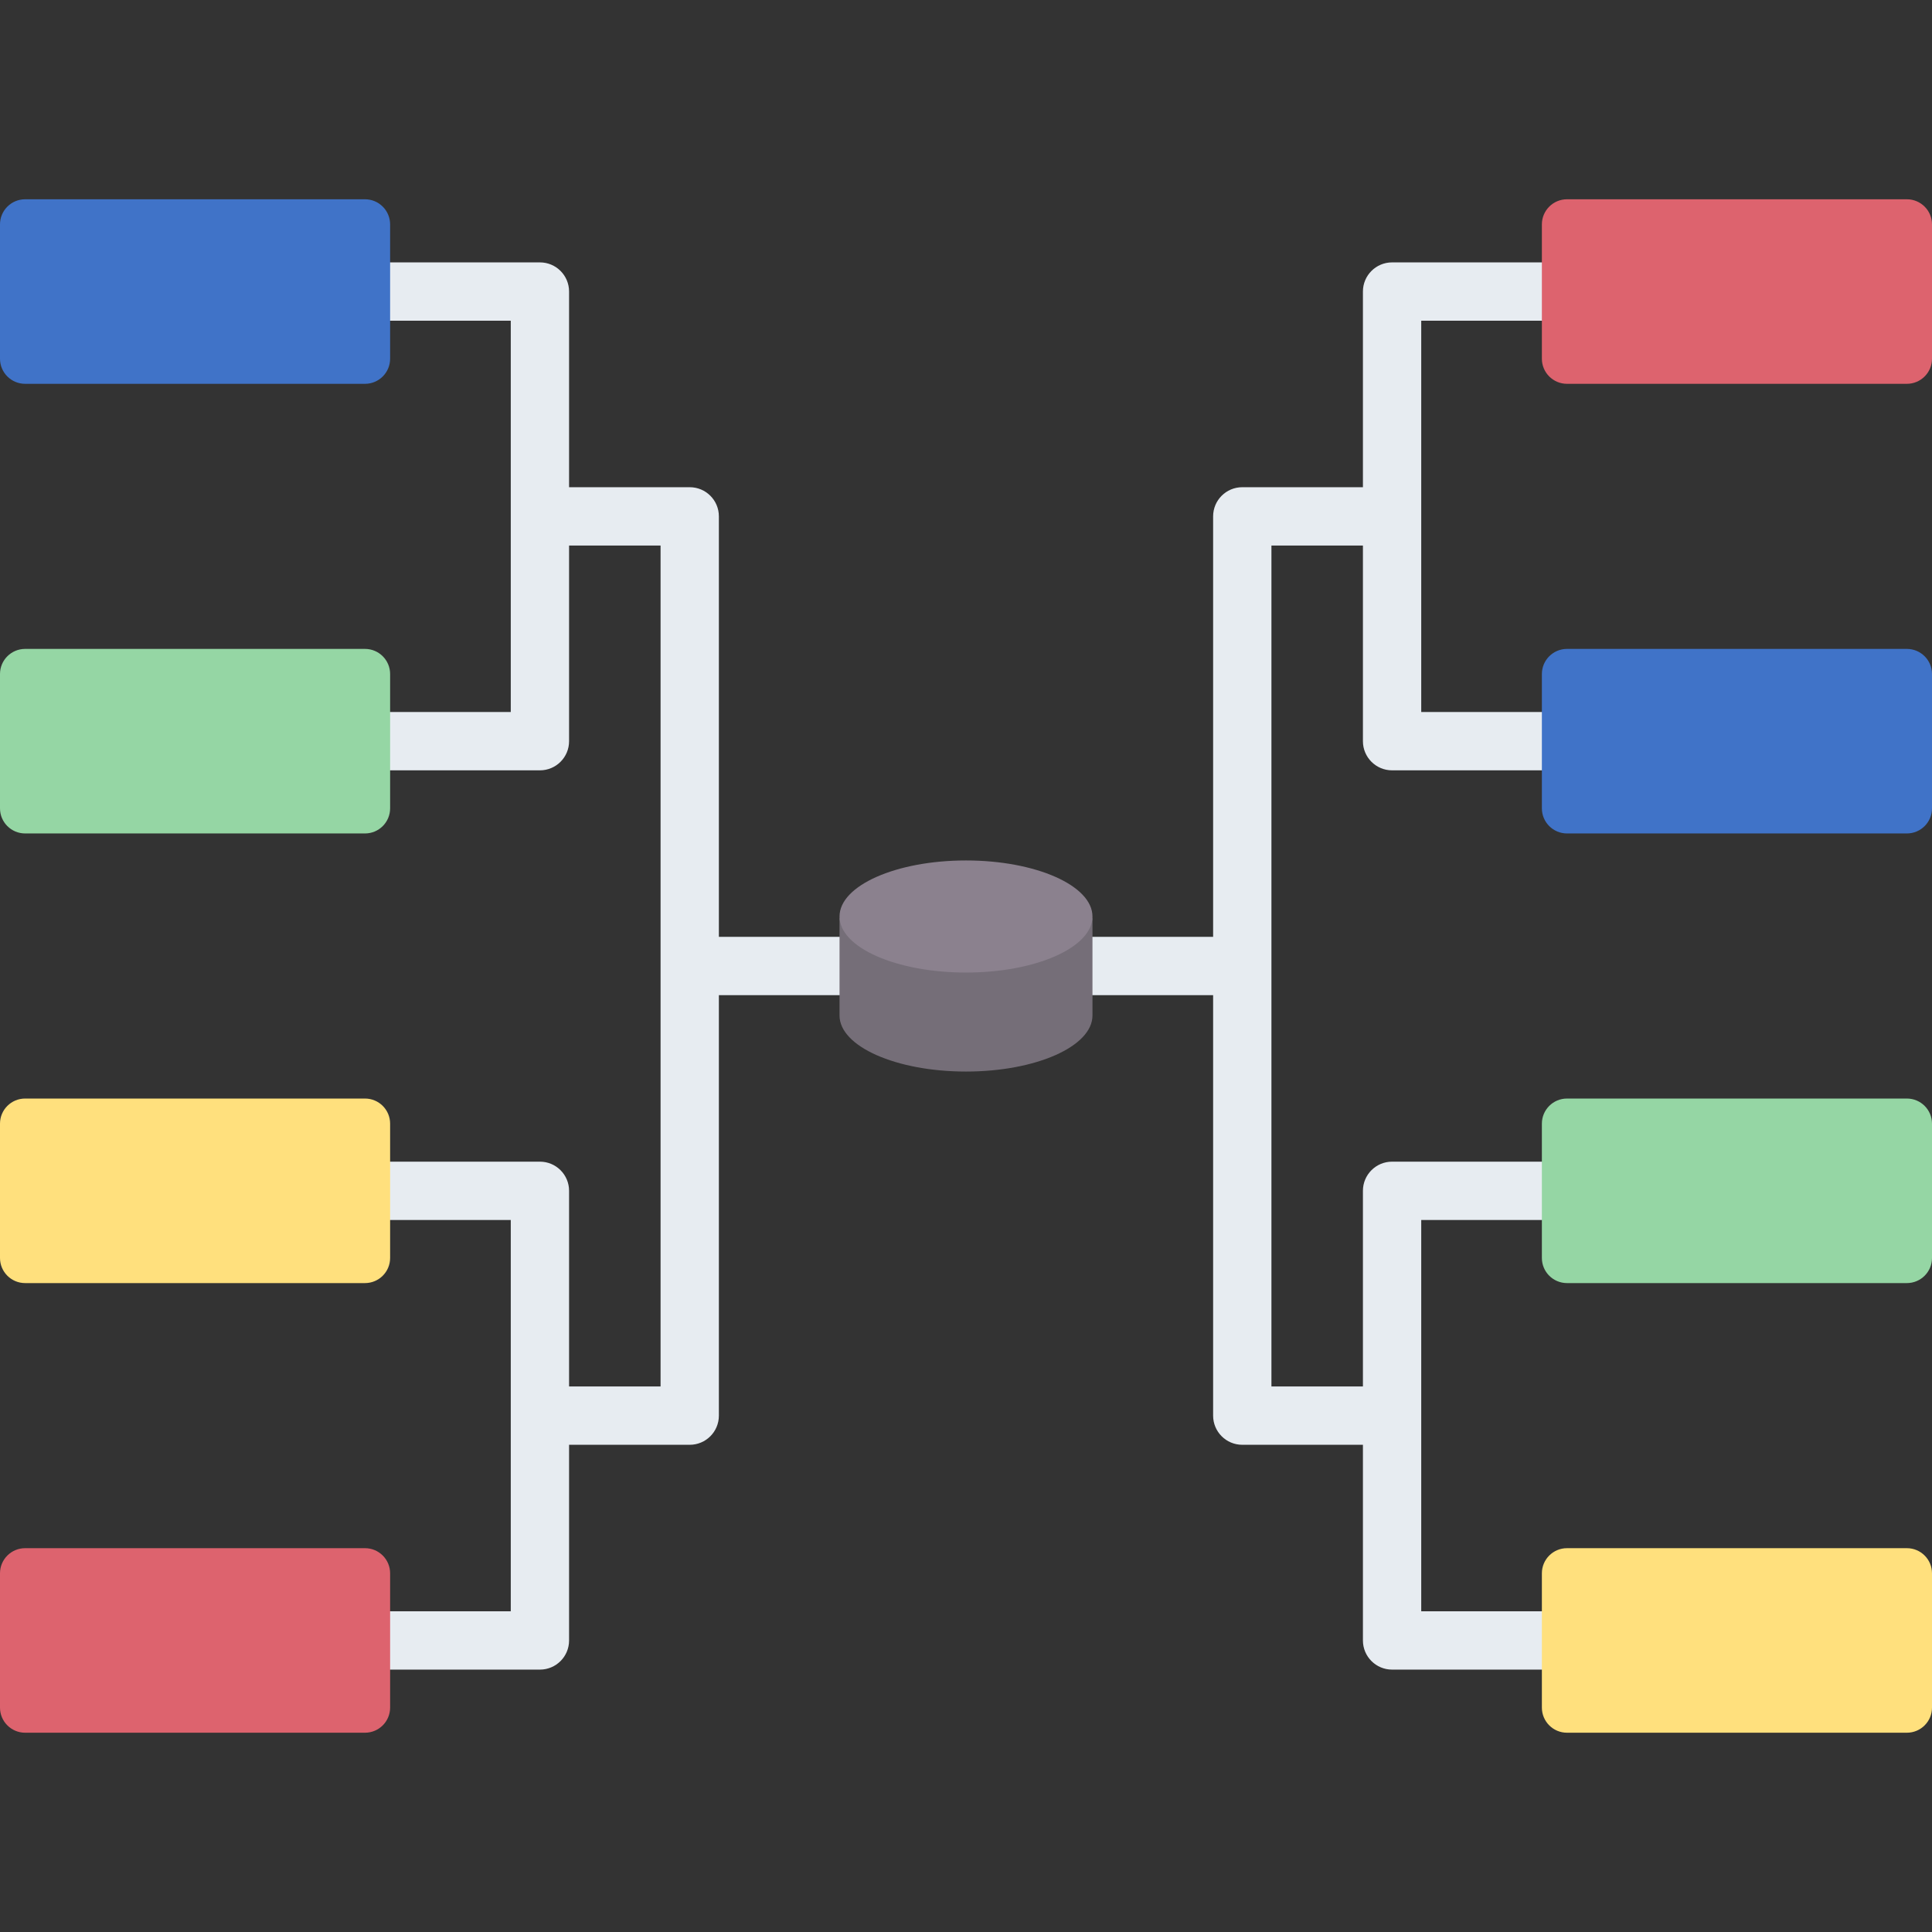
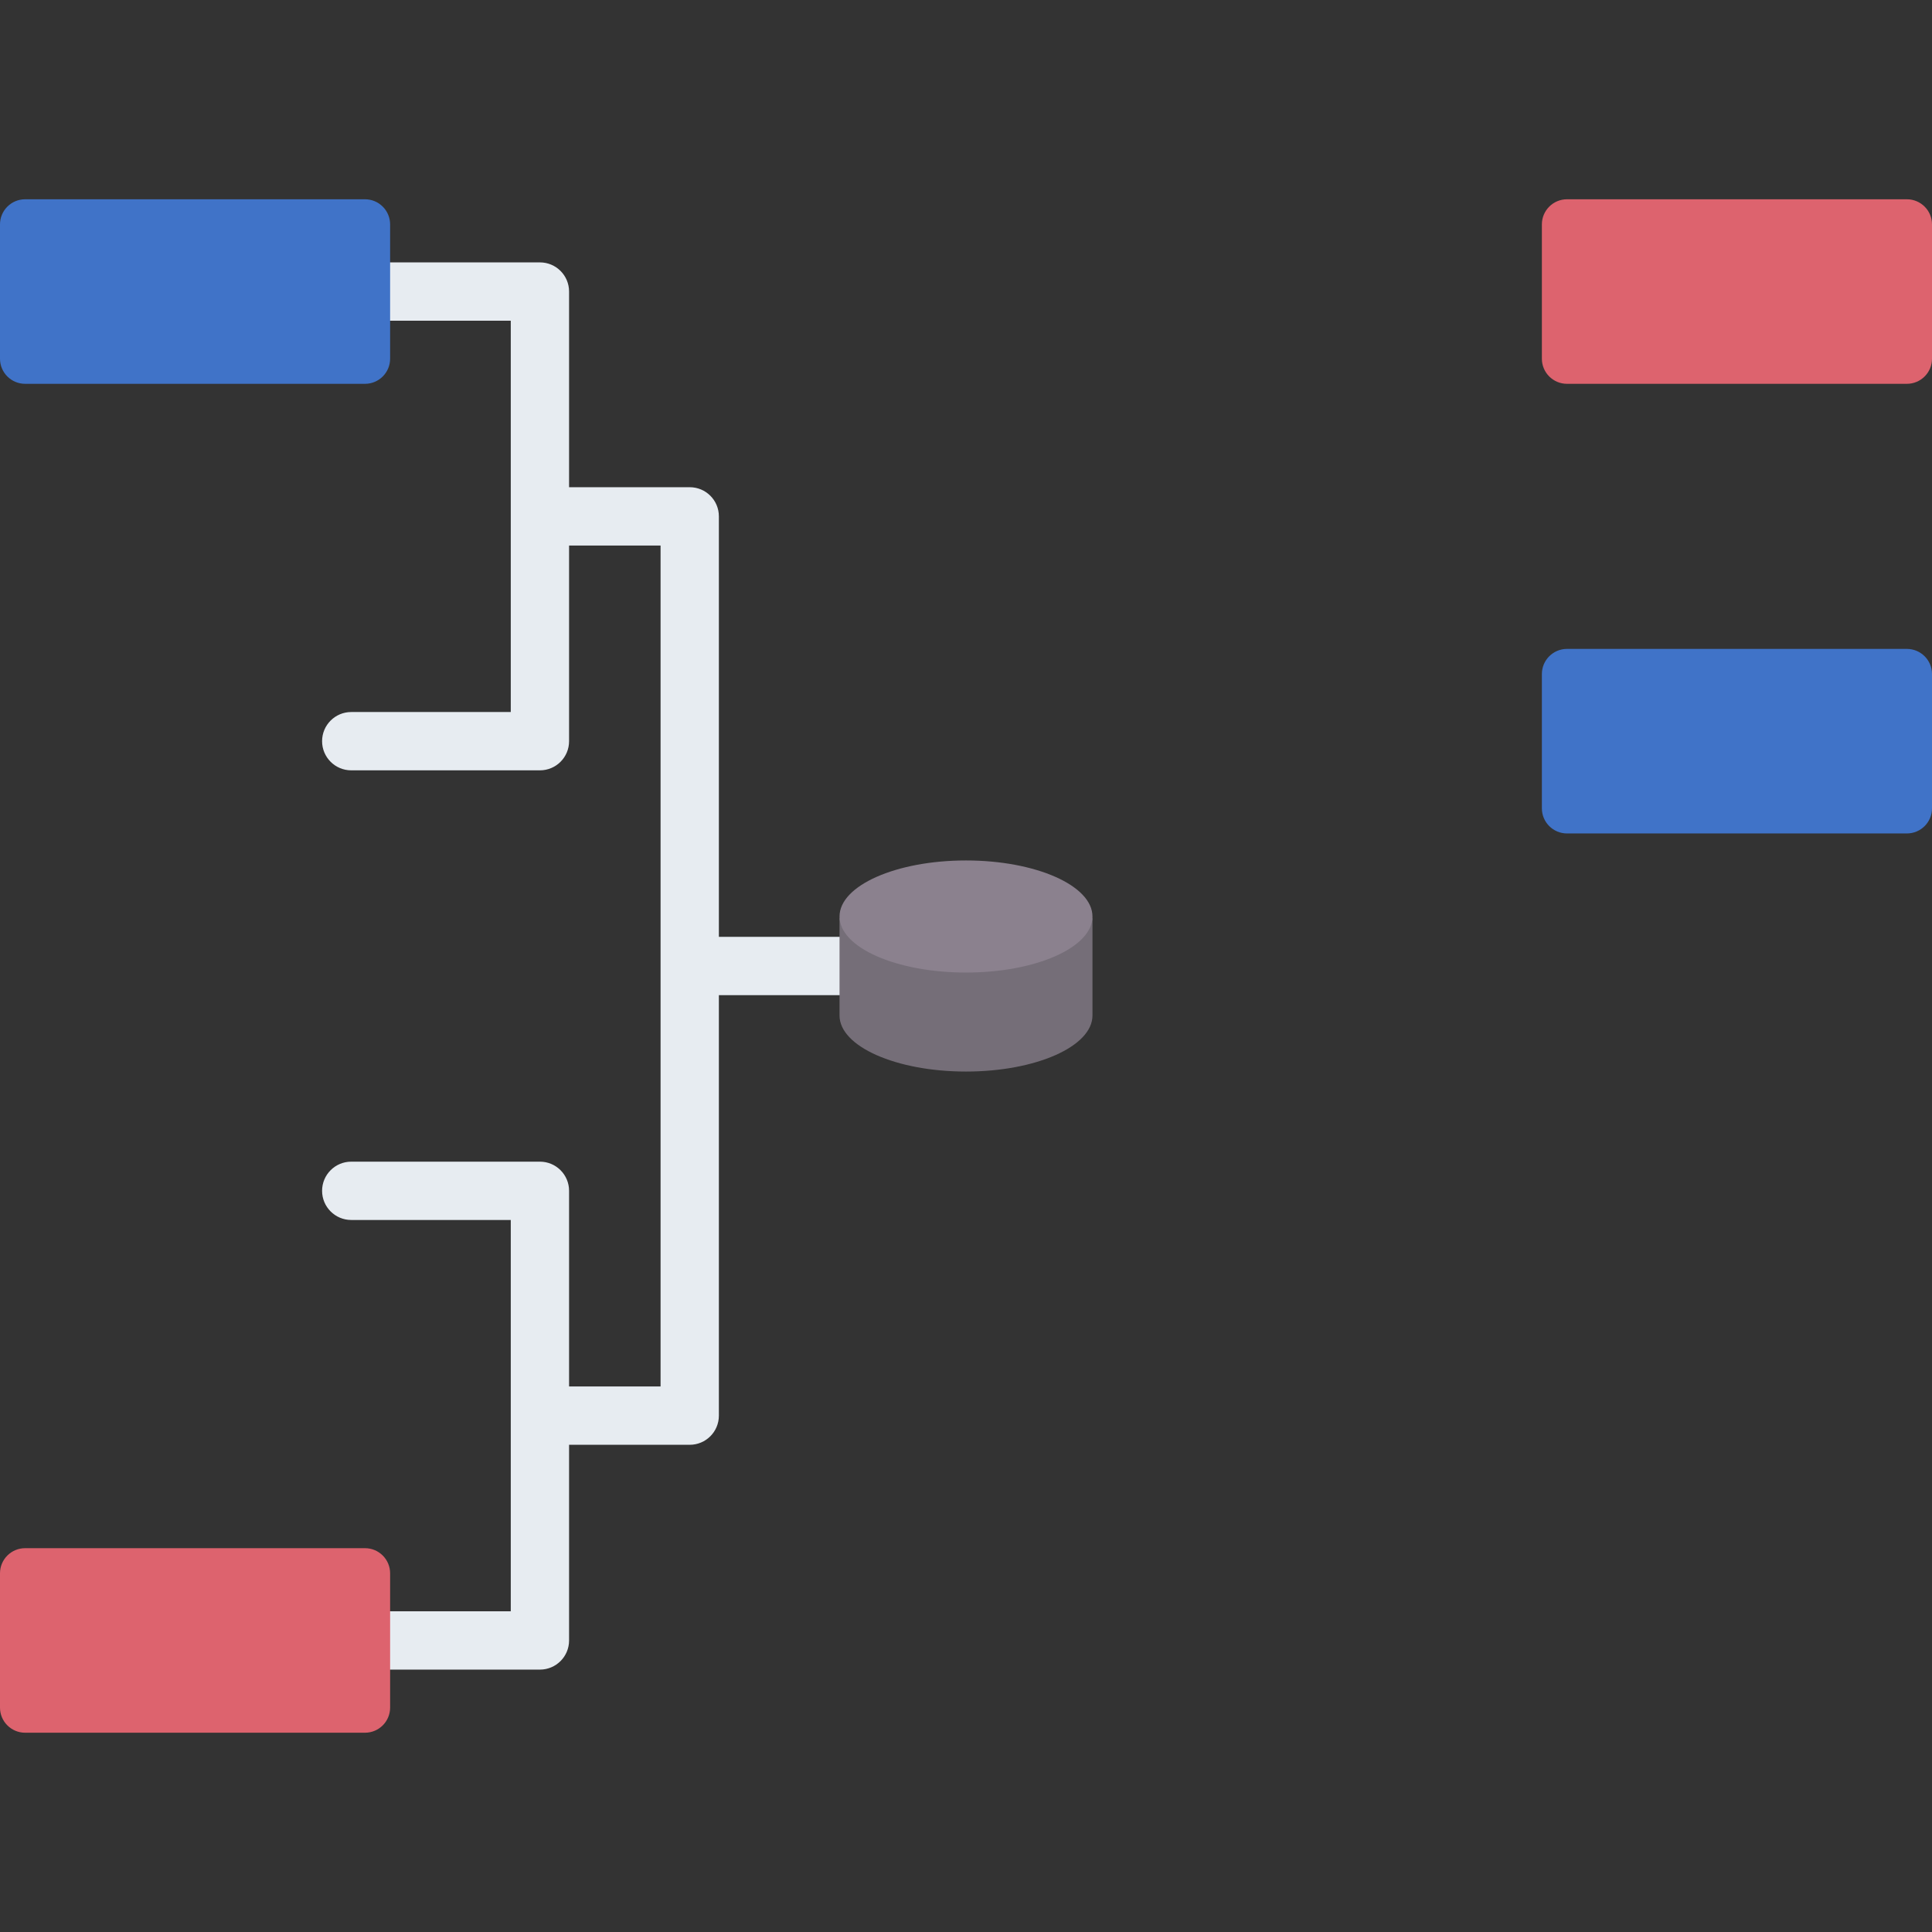
<svg xmlns="http://www.w3.org/2000/svg" id="Capa_1" height="512" viewBox="0 0 512 512" width="512">
  <rect x="0" y="0" width="512" height="512" fill="#333333" stroke="none" />
  <g>
    <path d="m232.786 248.274h-42.275v-111.431c0-4.267-3.459-7.726-7.726-7.726h-31.973v-51.853c0-4.267-3.459-7.726-7.726-7.726h-50.002c-4.267 0-7.726 3.459-7.726 7.726s3.459 7.726 7.726 7.726h42.275v103.705h-42.275c-4.267 0-7.726 3.459-7.726 7.726s3.459 7.726 7.726 7.726h50.002c4.267 0 7.726-3.459 7.726-7.726v-51.852h24.246v222.862h-24.246v-51.852c0-4.267-3.459-7.726-7.726-7.726h-50.002c-4.267 0-7.726 3.459-7.726 7.726s3.459 7.726 7.726 7.726h42.275v103.705h-42.275c-4.267 0-7.726 3.459-7.726 7.726s3.459 7.726 7.726 7.726h50.002c4.267 0 7.726-3.459 7.726-7.726v-51.853h31.973c4.267 0 7.726-3.459 7.726-7.726v-111.431h42.275c4.267 0 7.726-3.459 7.726-7.726s-3.459-7.726-7.726-7.726z" fill="#e7ecf1" />
-     <path d="m279.214 248.274h42.275v-111.431c0-4.267 3.459-7.726 7.726-7.726h31.973v-51.853c0-4.267 3.459-7.726 7.726-7.726h50.001c4.267 0 7.726 3.459 7.726 7.726s-3.459 7.726-7.726 7.726h-42.275v103.705h42.275c4.267 0 7.726 3.459 7.726 7.726s-3.459 7.726-7.726 7.726h-50.001c-4.267 0-7.726-3.459-7.726-7.726v-51.852h-24.246v222.862h24.246v-51.852c0-4.267 3.459-7.726 7.726-7.726h50.001c4.267 0 7.726 3.459 7.726 7.726s-3.459 7.726-7.726 7.726h-42.275v103.705h42.275c4.267 0 7.726 3.459 7.726 7.726s-3.459 7.726-7.726 7.726h-50.001c-4.267 0-7.726-3.459-7.726-7.726v-51.853h-31.973c-4.267 0-7.726-3.459-7.726-7.726v-111.431h-42.275c-4.267 0-7.726-3.459-7.726-7.726s3.459-7.726 7.726-7.726z" fill="#e7ecf1" />
    <g>
      <path d="m222.484 269.117c0 8.204 15.006 14.854 33.516 14.854s33.516-6.65 33.516-14.854v-26.234c0 8.204-67.032 8.204-67.032 0z" fill="#756e78" />
    </g>
    <g>
      <path d="m415.271 101.716h90.073c3.676 0 6.657-2.98 6.657-6.657v-35.591c0-3.676-2.98-6.657-6.657-6.657h-90.073c-3.676 0-6.657 2.98-6.657 6.657v35.592c0 3.676 2.98 6.656 6.657 6.656z" fill="#dd636e" />
    </g>
    <g>
      <path d="m415.271 220.874h90.073c3.676 0 6.657-2.98 6.657-6.657v-35.592c0-3.676-2.98-6.657-6.657-6.657h-90.073c-3.676 0-6.657 2.98-6.657 6.657v35.592c0 3.677 2.98 6.657 6.657 6.657z" fill="#4073c8" />
    </g>
    <g>
-       <path d="m415.271 340.031h90.073c3.676 0 6.657-2.98 6.657-6.657v-35.592c0-3.676-2.98-6.657-6.657-6.657h-90.073c-3.676 0-6.657 2.98-6.657 6.657v35.592c0 3.677 2.98 6.657 6.657 6.657z" fill="#95d6a4" />
-     </g>
+       </g>
    <g>
-       <path d="m415.271 459.189h90.073c3.676 0 6.657-2.98 6.657-6.657v-35.592c0-3.676-2.98-6.657-6.657-6.657h-90.073c-3.676 0-6.657 2.98-6.657 6.657v35.592c0 3.677 2.98 6.657 6.657 6.657z" fill="#ffe07d" />
-     </g>
+       </g>
    <g>
      <path d="m96.729 101.716h-90.072c-3.677 0-6.657-2.98-6.657-6.656v-35.592c0-3.676 2.98-6.657 6.657-6.657h90.073c3.676 0 6.657 2.98 6.657 6.657v35.592c-.001 3.676-2.981 6.656-6.658 6.656z" fill="#4073c8" />
    </g>
    <g>
-       <path d="m96.729 220.874h-90.072c-3.676 0-6.657-2.98-6.657-6.657v-35.592c0-3.676 2.98-6.657 6.657-6.657h90.073c3.676 0 6.657 2.98 6.657 6.657v35.592c-.001 3.677-2.981 6.657-6.658 6.657z" fill="#95d6a4" />
-     </g>
+       </g>
    <g>
-       <path d="m96.729 340.031h-90.072c-3.676 0-6.657-2.98-6.657-6.657v-35.592c0-3.676 2.98-6.657 6.657-6.657h90.073c3.676 0 6.657 2.98 6.657 6.657v35.592c-.001 3.677-2.981 6.657-6.658 6.657z" fill="#ffe07d" />
-     </g>
+       </g>
    <g>
      <path d="m96.729 459.189h-90.072c-3.676 0-6.657-2.98-6.657-6.657v-35.592c0-3.676 2.98-6.657 6.657-6.657h90.073c3.676 0 6.657 2.98 6.657 6.657v35.592c-.001 3.677-2.981 6.657-6.658 6.657z" fill="#dd636e" />
    </g>
    <g>
      <ellipse cx="256" cy="242.883" fill="#8b818e" rx="33.516" ry="14.854" />
    </g>
  </g>
</svg>